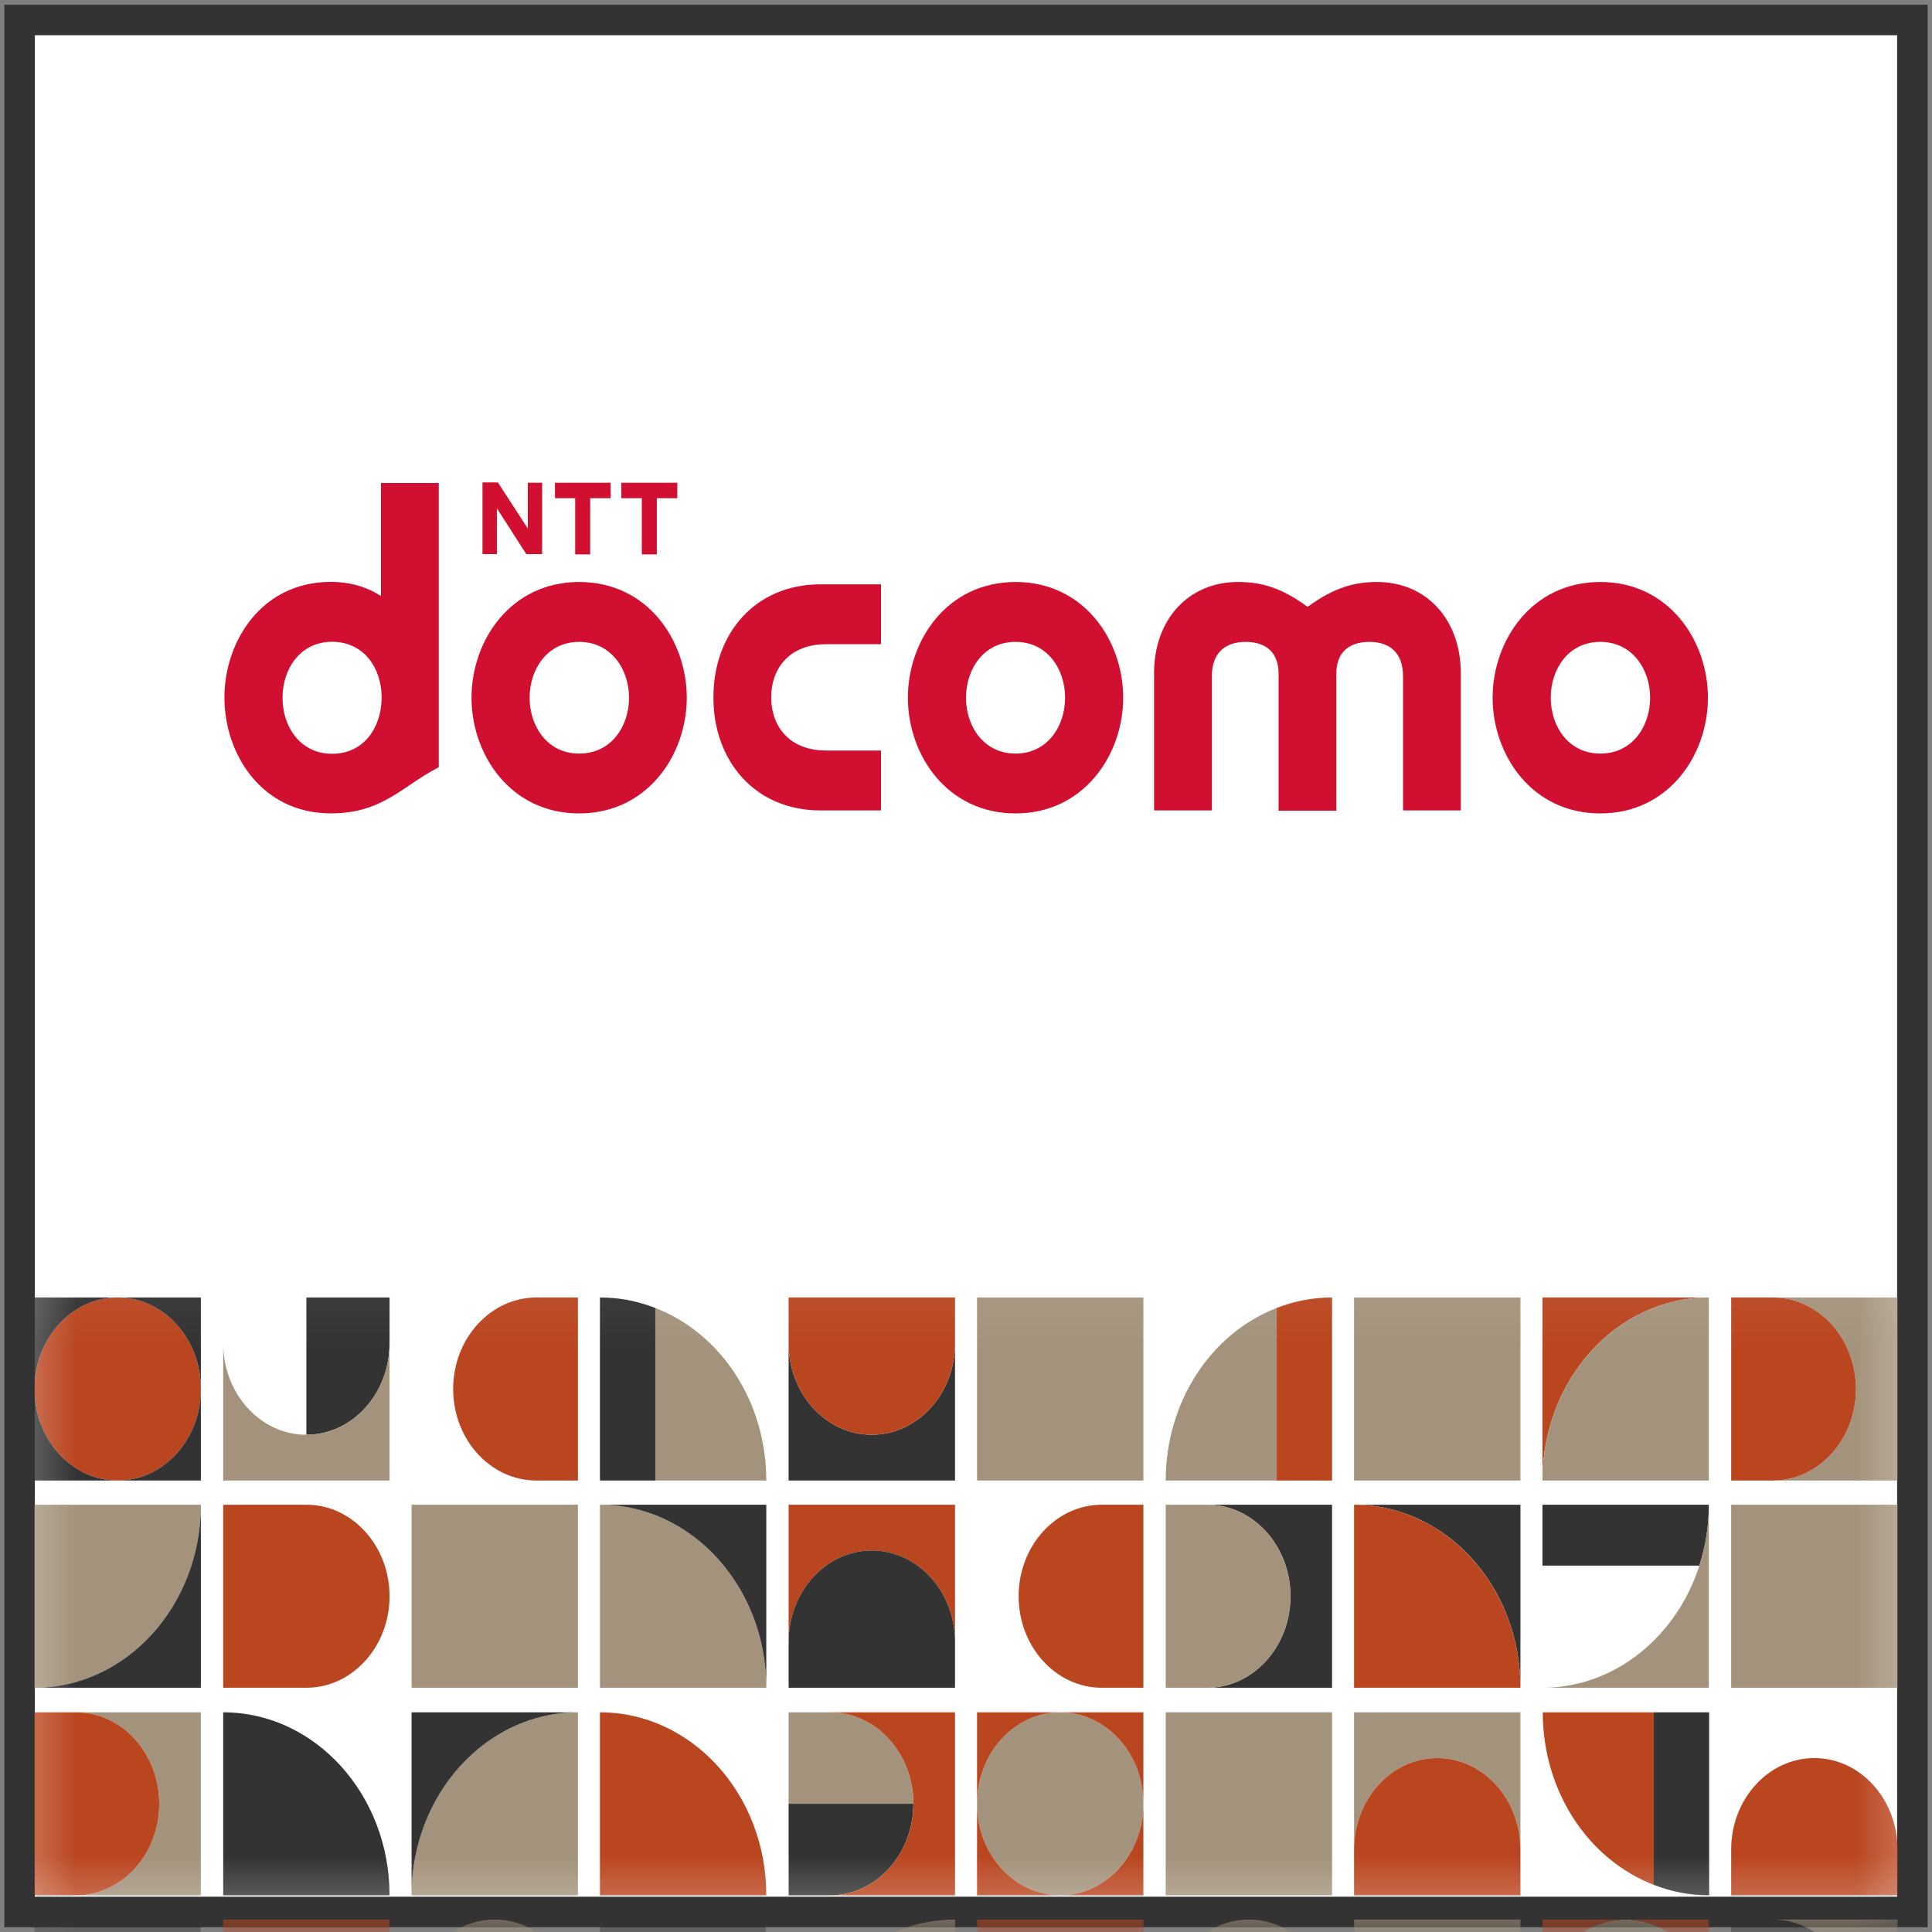
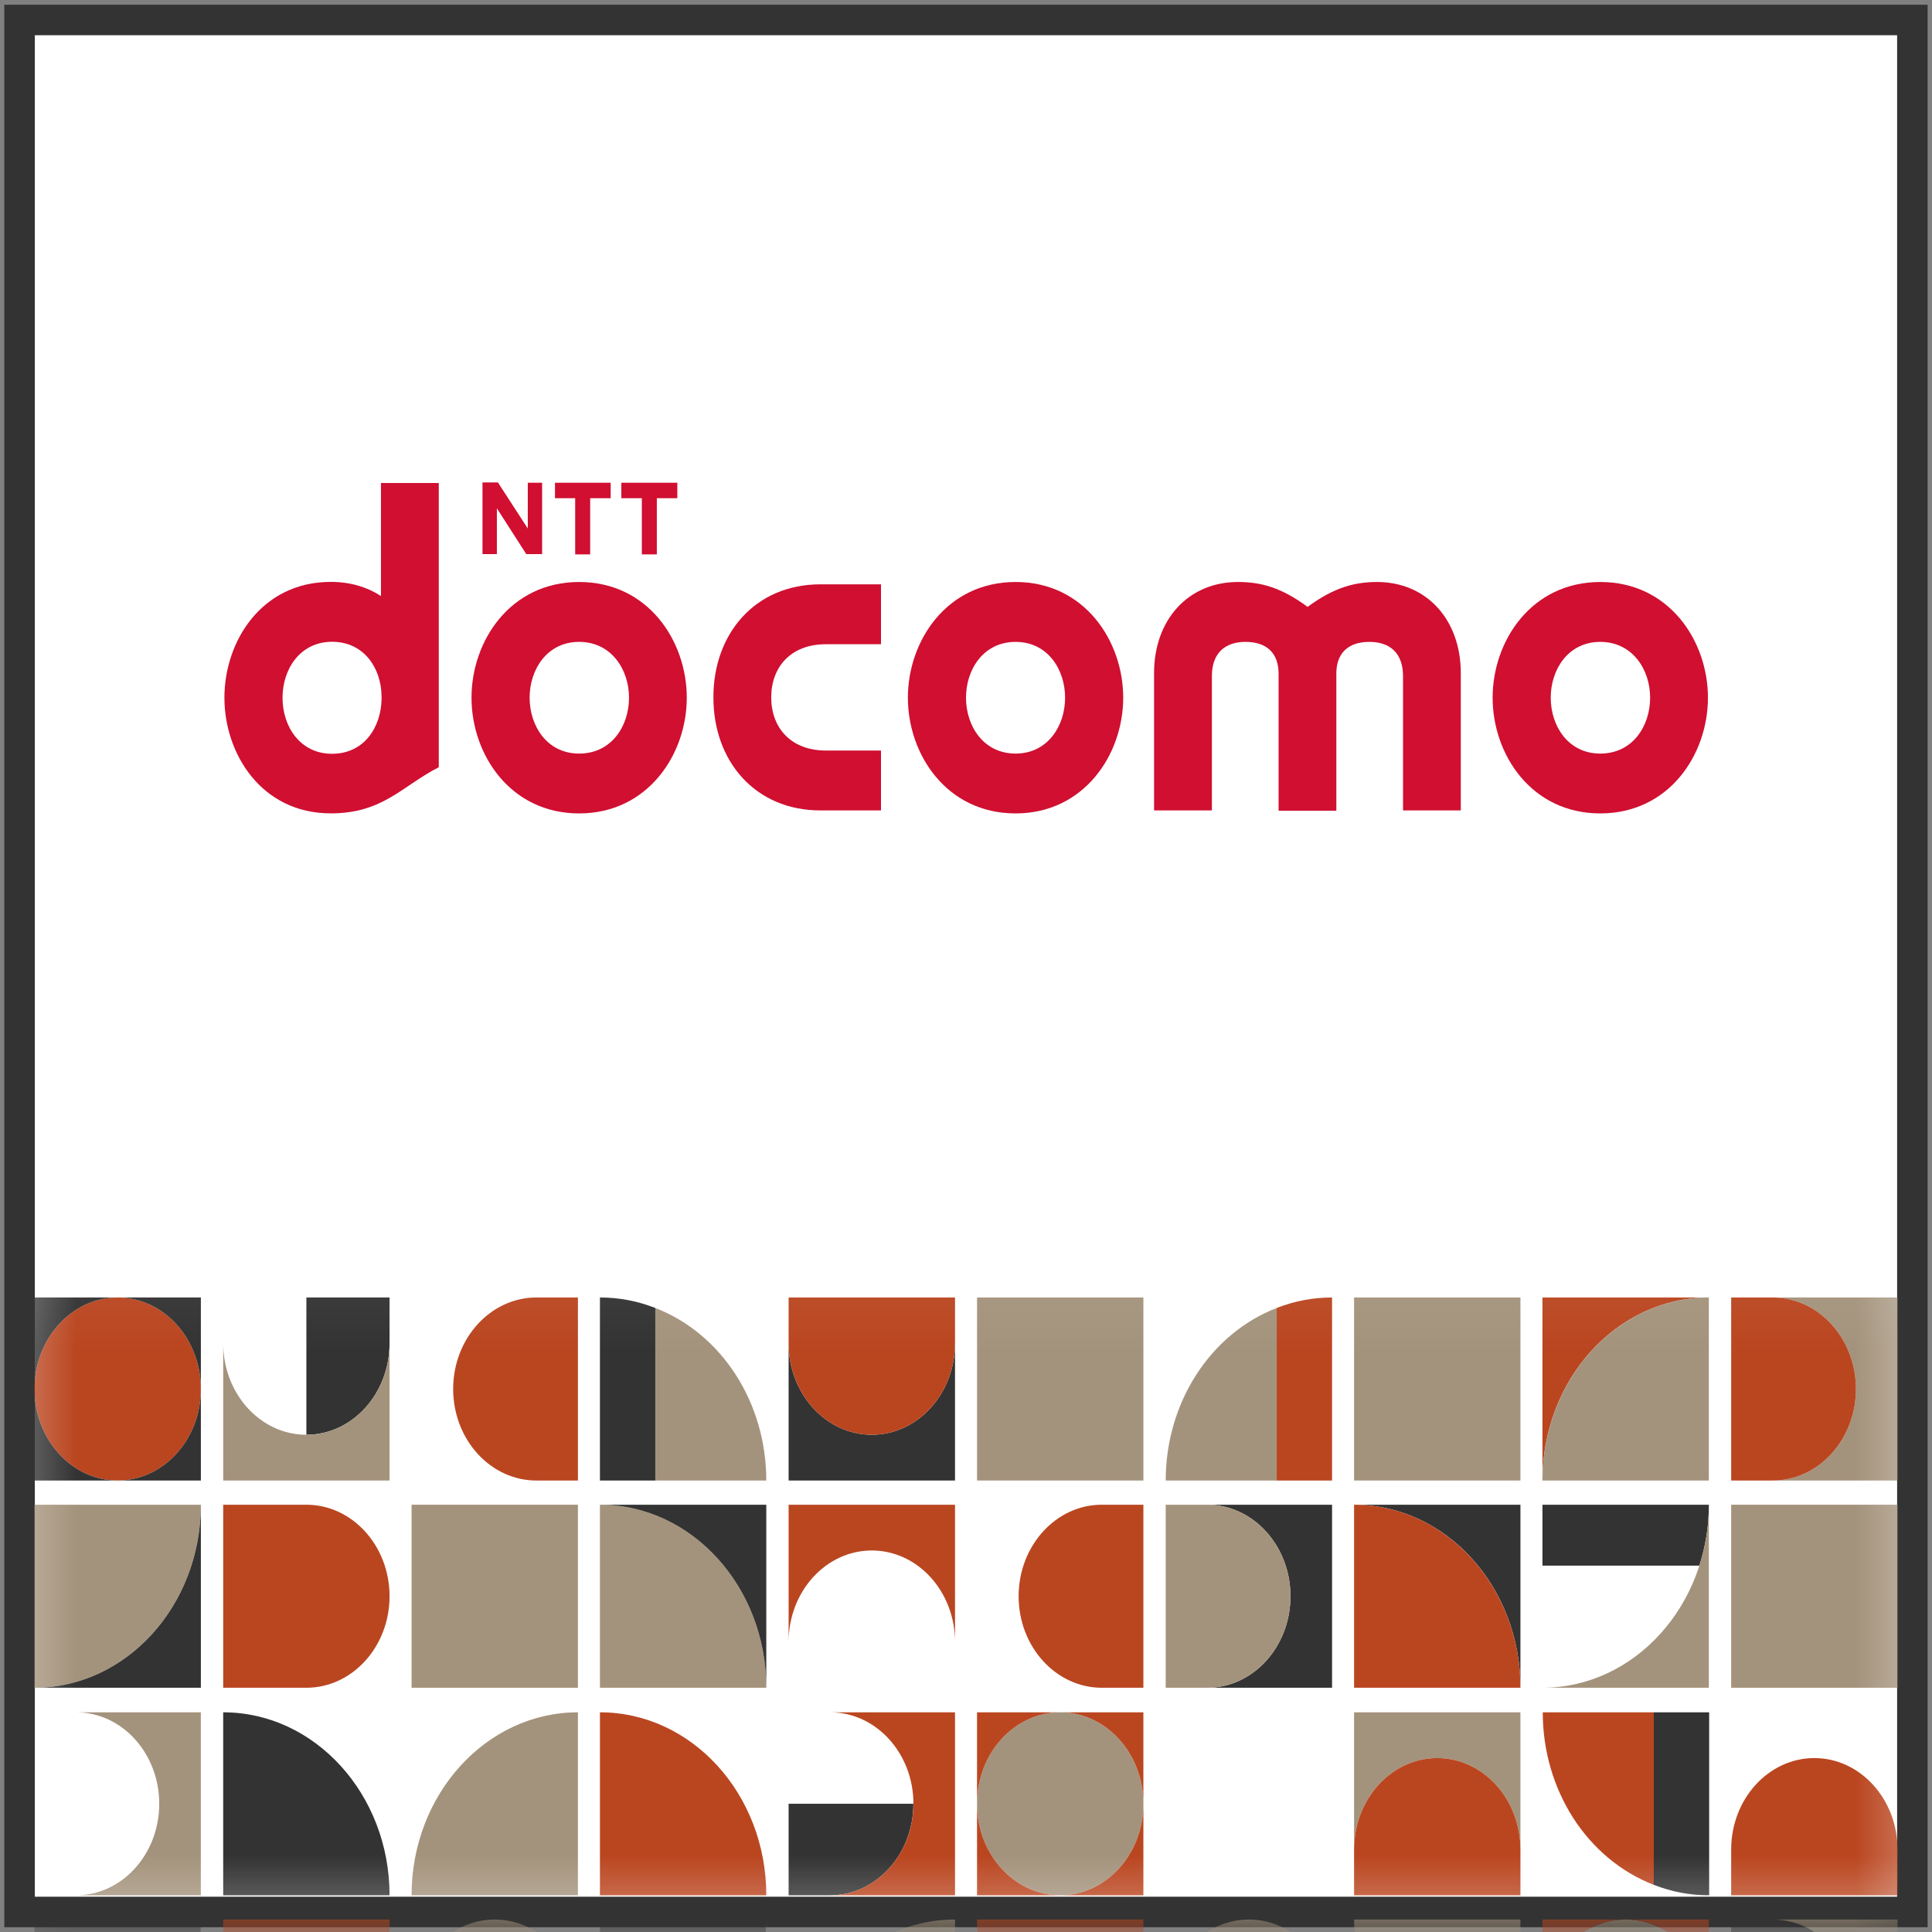
<svg xmlns="http://www.w3.org/2000/svg" width="38" height="38" viewBox="0 0 38 38" fill="none">
  <rect x="0" y="0" width="38" height="38" fill="#808080" stroke="none" />
  <g clip-path="url(#clip0_9_22992)">
    <path d="M0.385 0.393H37.614V37.606H0.385V0.393Z" fill="white" stroke="#333333" stroke-width="0.6" />
    <path d="M14.032 13.723C14.032 14.967 14.85 15.94 16.137 15.94H17.328V14.762H16.245C15.553 14.762 15.169 14.312 15.169 13.716C15.169 13.121 15.553 12.671 16.245 12.671H17.328V11.493H16.137C14.85 11.493 14.032 12.466 14.032 13.71V13.723Z" fill="#D00F31" />
    <path d="M27.09 11.447C26.657 11.447 26.248 11.546 25.719 11.937C25.19 11.546 24.787 11.447 24.348 11.447C23.379 11.447 22.699 12.181 22.699 13.24V15.94H23.836V13.3C23.836 12.85 24.089 12.625 24.498 12.625C24.931 12.625 25.148 12.863 25.148 13.247V15.946H26.284V13.247C26.284 12.863 26.501 12.625 26.934 12.625C27.343 12.625 27.596 12.85 27.596 13.3V15.94H28.732V13.24C28.732 12.181 28.053 11.447 27.084 11.447H27.09Z" fill="#D00F31" />
    <path d="M31.475 11.447C30.122 11.447 29.358 12.605 29.358 13.723C29.358 14.841 30.122 15.999 31.475 15.999C32.829 15.999 33.593 14.841 33.593 13.723C33.593 12.605 32.829 11.447 31.475 11.447ZM31.475 14.822C30.844 14.822 30.501 14.279 30.501 13.723C30.501 13.167 30.844 12.625 31.475 12.625C32.107 12.625 32.456 13.167 32.456 13.723C32.456 14.279 32.113 14.822 31.475 14.822Z" fill="#D00F31" />
    <path d="M7.493 9.494V11.723C7.217 11.545 6.886 11.445 6.507 11.445C5.142 11.445 4.414 12.617 4.414 13.722C4.414 14.826 5.142 15.998 6.507 15.998C7.535 15.998 7.914 15.455 8.63 15.091V9.5H7.493V9.494ZM5.557 13.722C5.557 13.166 5.899 12.623 6.531 12.623C7.163 12.623 7.499 13.146 7.505 13.695V13.755C7.493 14.304 7.163 14.826 6.531 14.826C5.899 14.826 5.557 14.284 5.557 13.728V13.722Z" fill="#D00F31" />
    <path d="M12.011 9.495V9.799H11.608V10.904H11.313V9.799H10.916V9.495H12.011Z" fill="#D00F31" />
    <path d="M13.322 9.495V9.799H12.919V10.904H12.624V9.799H12.221V9.495H13.316H13.322Z" fill="#D00F31" />
    <path d="M9.797 9.495L10.381 10.395V9.495H10.663V10.898H10.351L9.773 9.998V10.898H9.49V9.489H9.797V9.495Z" fill="#D00F31" />
    <path d="M11.391 11.447C10.038 11.447 9.274 12.605 9.274 13.723C9.274 14.841 10.038 15.999 11.391 15.999C12.739 15.999 13.508 14.841 13.508 13.723C13.508 12.605 12.745 11.447 11.391 11.447ZM11.391 14.822C10.76 14.822 10.417 14.279 10.417 13.723C10.417 13.167 10.76 12.625 11.391 12.625C12.023 12.625 12.372 13.167 12.372 13.723C12.372 14.279 12.029 14.822 11.391 14.822Z" fill="#D00F31" />
    <path d="M19.975 11.447C18.621 11.447 17.857 12.605 17.857 13.723C17.857 14.841 18.621 15.999 19.975 15.999C21.322 15.999 22.092 14.841 22.092 13.723C22.092 12.605 21.328 11.447 19.975 11.447ZM19.975 14.822C19.343 14.822 19 14.279 19 13.723C19 13.167 19.343 12.625 19.975 12.625C20.606 12.625 20.949 13.167 20.949 13.723C20.949 14.279 20.606 14.822 19.975 14.822Z" fill="#D00F31" />
    <mask id="mask0_9_22992" style="mask-type:luminance" maskUnits="userSpaceOnUse" x="0" y="25" width="38" height="13">
      <path d="M37.755 25.044H0.245V37.761H37.755V25.044Z" fill="white" />
    </mask>
    <g mask="url(#mask0_9_22992)">
      <path d="M8.095 37.278H11.367V33.679C9.563 33.679 8.095 35.293 8.095 37.278Z" fill="#A4937C" />
-       <path d="M8.095 37.278C8.095 35.293 9.563 33.679 11.367 33.679H8.095V37.278Z" fill="#333333" />
      <path d="M15.072 33.196C13.984 33.196 12.889 33.196 11.8 33.196C11.8 31.998 11.8 30.794 11.8 29.596C13.605 29.596 15.072 31.211 15.072 33.196Z" fill="#A4937C" />
      <path d="M15.072 33.196C15.072 31.211 13.605 29.596 11.8 29.596C12.889 29.596 13.984 29.596 15.072 29.596C15.072 30.794 15.072 31.998 15.072 33.196Z" fill="#333333" />
      <path d="M10.549 25.52C9.647 25.52 8.913 26.328 8.913 27.32C8.913 28.313 9.647 29.12 10.549 29.12H11.367V25.52H10.549Z" fill="#BA4620" />
      <path d="M22.489 41.354V37.755H19.217C19.217 39.74 20.684 41.354 22.489 41.354Z" fill="#BA4620" />
      <path d="M25.111 25.726C23.8 26.235 22.928 27.591 22.928 29.12H25.111V25.726Z" fill="#A4937C" />
      <path d="M25.111 25.726V29.12H26.2V25.52C25.821 25.52 25.472 25.587 25.111 25.726Z" fill="#BA4620" />
      <path d="M18.784 32.296V29.596H15.511V32.296C15.511 31.303 16.245 30.496 17.147 30.496C18.05 30.496 18.784 31.303 18.784 32.296Z" fill="#BA4620" />
-       <path d="M18.784 32.296C18.784 31.303 18.05 30.496 17.147 30.496C16.245 30.496 15.511 31.303 15.511 32.296V33.196H18.784V32.296Z" fill="#333333" />
      <path d="M15.511 26.42V29.12H18.784V26.42C18.784 27.413 18.05 28.22 17.147 28.22C16.245 28.22 15.511 27.413 15.511 26.42Z" fill="#333333" />
      <path d="M15.511 26.42C15.511 27.413 16.245 28.22 17.147 28.22C18.05 28.22 18.784 27.413 18.784 26.42V25.52H15.511V26.42Z" fill="#BA4620" />
      <path d="M21.671 29.596C20.769 29.596 20.035 30.404 20.035 31.396C20.035 32.389 20.769 33.196 21.671 33.196H22.489V29.596H21.671Z" fill="#BA4620" />
      <path d="M23.746 33.196H26.2V29.596H23.746C24.648 29.596 25.382 30.404 25.382 31.396C25.382 32.389 24.648 33.196 23.746 33.196Z" fill="#333333" />
      <path d="M23.746 33.196C24.648 33.196 25.382 32.389 25.382 31.396C25.382 30.404 24.648 29.596 23.746 29.596H22.928V33.196H23.746Z" fill="#A4937C" />
      <path d="M22.489 25.52H19.217V29.12H22.489V25.52Z" fill="#A4937C" />
      <path d="M6.026 29.596C6.928 29.596 7.662 30.404 7.662 31.396C7.662 32.389 6.928 33.196 6.026 33.196C5.478 33.196 4.937 33.196 4.39 33.196C4.39 31.998 4.39 30.794 4.39 29.596H6.026Z" fill="#BA4620" />
      <path d="M3.951 27.32C3.951 28.313 3.217 29.12 2.314 29.12C1.412 29.12 0.678 28.313 0.678 27.32C0.678 26.328 1.412 25.52 2.314 25.52C3.217 25.52 3.951 26.328 3.951 27.32Z" fill="#BA4620" />
      <path d="M2.314 29.12C1.412 29.12 0.678 28.313 0.678 27.32C0.678 27.922 0.678 28.518 0.678 29.12H2.314Z" fill="#333333" />
      <path d="M0.678 27.32C0.678 26.328 1.412 25.52 2.314 25.52C1.767 25.52 1.226 25.52 0.678 25.52C0.678 26.123 0.678 26.718 0.678 27.32Z" fill="#333333" />
      <path d="M3.951 27.32C3.951 26.718 3.951 26.123 3.951 25.52C3.403 25.52 2.862 25.52 2.314 25.52C3.217 25.52 3.951 26.328 3.951 27.32Z" fill="#333333" />
      <path d="M2.314 29.12C2.862 29.12 3.403 29.12 3.951 29.12C3.951 28.518 3.951 27.922 3.951 27.32C3.951 28.313 3.217 29.12 2.314 29.12Z" fill="#333333" />
      <path d="M6.026 25.52H7.662C7.662 25.818 7.662 26.123 7.662 26.42C7.662 27.413 6.928 28.22 6.026 28.22C6.026 27.32 6.026 26.42 6.026 25.52Z" fill="#333333" />
      <path d="M7.662 26.42C7.662 27.32 7.662 28.22 7.662 29.12H4.39C4.39 28.22 4.39 27.32 4.39 26.42C4.39 27.413 5.123 28.22 6.026 28.22C6.928 28.22 7.662 27.413 7.662 26.42Z" fill="#A4937C" />
      <path d="M15.072 37.755H11.8V41.354C13.605 41.354 15.072 39.74 15.072 37.755Z" fill="#333333" />
      <path d="M15.072 37.755C15.072 39.74 13.605 41.354 11.8 41.354H15.072V37.755Z" fill="#A4937C" />
      <path d="M22.489 35.478C22.489 34.486 21.755 33.679 20.853 33.679C19.951 33.679 19.217 34.486 19.217 35.478C19.217 36.471 19.951 37.278 20.853 37.278C21.755 37.278 22.489 36.471 22.489 35.478Z" fill="#A4937C" />
      <path d="M20.853 33.679C19.951 33.679 19.217 34.486 19.217 35.478V33.679H20.853Z" fill="#BA4620" />
      <path d="M19.217 35.478C19.217 36.471 19.951 37.278 20.853 37.278H19.217V35.478Z" fill="#BA4620" />
      <path d="M22.489 35.478V37.278H20.853C21.755 37.278 22.489 36.471 22.489 35.478Z" fill="#BA4620" />
      <path d="M20.853 33.679H22.489V35.478C22.489 34.486 21.755 33.679 20.853 33.679Z" fill="#BA4620" />
      <path d="M8.095 39.554C8.095 38.562 8.829 37.755 9.731 37.755C10.633 37.755 11.367 38.562 11.367 39.554C11.367 40.547 10.633 41.354 9.731 41.354C8.829 41.354 8.095 40.547 8.095 39.554Z" fill="#A4937C" />
      <path d="M4.39 33.679C4.39 34.876 4.39 36.074 4.39 37.278C5.478 37.278 6.573 37.278 7.662 37.278C7.662 35.293 6.194 33.679 4.39 33.679Z" fill="#333333" />
      <path d="M11.367 29.596H8.095V33.196H11.367V29.596Z" fill="#A4937C" />
      <path d="M1.496 33.679C2.314 33.679 3.132 33.679 3.95 33.679C3.95 34.876 3.95 36.081 3.95 37.278C3.132 37.278 2.314 37.278 1.496 37.278C2.399 37.278 3.132 36.471 3.132 35.478C3.132 34.486 2.399 33.679 1.496 33.679Z" fill="#A4937C" />
-       <path d="M1.496 33.679C2.399 33.679 3.132 34.486 3.132 35.478C3.132 36.471 2.399 37.278 1.496 37.278C1.226 37.278 0.949 37.278 0.678 37.278C0.678 36.081 0.678 34.876 0.678 33.679H1.496Z" fill="#BA4620" />
      <path d="M3.951 37.755H0.678V41.354C2.483 41.354 3.951 39.74 3.951 37.755Z" fill="#333333" />
      <path d="M12.889 25.726C14.2 26.235 15.072 27.591 15.072 29.12C14.345 29.12 13.617 29.12 12.889 29.12C12.889 27.988 12.889 26.857 12.889 25.726Z" fill="#A4937C" />
      <path d="M12.889 25.726C12.889 26.857 12.889 27.988 12.889 29.12C12.528 29.12 12.167 29.12 11.8 29.12C11.8 27.922 11.8 26.718 11.8 25.52C12.179 25.52 12.528 25.587 12.889 25.726Z" fill="#333333" />
      <path d="M7.662 37.755H4.39V41.354H7.662V37.755Z" fill="#BA4620" />
      <path d="M18.784 37.755C18.784 38.952 18.784 40.157 18.784 41.354H15.511C15.511 39.369 16.979 37.755 18.784 37.755Z" fill="#A4937C" />
      <path d="M15.072 37.278C13.984 37.278 12.889 37.278 11.8 37.278C11.8 36.081 11.8 34.876 11.8 33.679C13.605 33.679 15.072 35.287 15.072 37.278Z" fill="#BA4620" />
-       <path d="M15.511 35.478C15.511 34.876 15.511 34.281 15.511 33.679H16.329C17.232 33.679 17.965 34.486 17.965 35.478C17.147 35.478 16.329 35.478 15.511 35.478Z" fill="#A4937C" />
      <path d="M15.511 35.478C16.329 35.478 17.147 35.478 17.965 35.478C17.965 36.471 17.232 37.278 16.329 37.278H15.511C15.511 36.676 15.511 36.081 15.511 35.478Z" fill="#333333" />
      <path d="M16.329 33.679C17.148 33.679 17.966 33.679 18.784 33.679C18.784 34.876 18.784 36.081 18.784 37.278H16.329C17.232 37.278 17.966 36.471 17.966 35.478C17.966 34.486 17.232 33.679 16.329 33.679Z" fill="#BA4620" />
      <path d="M3.951 29.596H0.678V33.196C2.483 33.196 3.951 31.581 3.951 29.596Z" fill="#A4937C" />
      <path d="M3.951 29.596C3.951 31.581 2.483 33.196 0.678 33.196H3.951V29.596Z" fill="#333333" />
      <path d="M30.338 29.12C30.338 27.135 31.8 25.52 33.611 25.52H30.338V29.12Z" fill="#BA4620" />
      <path d="M30.338 29.12H33.611V25.52C31.806 25.52 30.338 27.135 30.338 29.12Z" fill="#A4937C" />
      <path d="M26.633 29.596C28.438 29.596 29.905 31.204 29.905 33.196V29.596H26.633Z" fill="#333333" />
      <path d="M26.633 29.596V33.196H29.905C29.905 31.211 28.438 29.596 26.633 29.596Z" fill="#BA4620" />
      <path d="M34.868 25.52C35.686 25.52 36.504 25.52 37.322 25.52C37.322 26.718 37.322 27.922 37.322 29.12C36.504 29.12 35.686 29.12 34.868 29.12C35.77 29.12 36.504 28.313 36.504 27.32C36.504 26.328 35.77 25.52 34.868 25.52Z" fill="#A4937C" />
      <path d="M34.868 25.52C35.77 25.52 36.504 26.328 36.504 27.32C36.504 28.313 35.77 29.12 34.868 29.12C34.597 29.12 34.32 29.12 34.05 29.12C34.05 27.922 34.05 26.718 34.05 25.52H34.868Z" fill="#BA4620" />
      <path d="M33.424 30.794C32.395 30.794 31.367 30.794 30.338 30.794C30.338 30.397 30.338 30 30.338 29.596H33.611C33.611 30.013 33.55 30.397 33.424 30.794Z" fill="#333333" />
      <path d="M30.338 33.196C32.143 33.196 33.611 31.581 33.611 29.596C33.611 30.794 33.611 31.998 33.611 33.196C32.522 33.196 31.427 33.196 30.338 33.196Z" fill="#A4937C" />
      <path d="M29.905 25.52H26.633V29.12H29.905V25.52Z" fill="#A4937C" />
      <path d="M26.633 36.378C26.633 35.478 26.633 34.579 26.633 33.679C27.722 33.679 28.817 33.679 29.905 33.679C29.905 34.579 29.905 35.478 29.905 36.378C29.905 35.386 29.172 34.579 28.269 34.579C27.367 34.579 26.633 35.386 26.633 36.378Z" fill="#A4937C" />
      <path d="M26.633 36.379C26.633 35.386 27.367 34.579 28.269 34.579C29.172 34.579 29.905 35.386 29.905 36.379C29.905 36.676 29.905 36.981 29.905 37.278H26.633C26.633 36.981 26.633 36.676 26.633 36.379Z" fill="#BA4620" />
      <path d="M26.633 37.755C26.633 39.74 28.095 41.354 29.905 41.354H26.633C26.633 40.157 26.633 38.952 26.633 37.755Z" fill="#BA4620" />
      <path d="M26.633 37.755C27.722 37.755 28.817 37.755 29.905 37.755C29.905 38.952 29.905 40.157 29.905 41.354C28.101 41.354 26.633 39.74 26.633 37.755Z" fill="#A4937C" />
      <path d="M32.528 37.073C31.216 36.564 30.344 35.207 30.344 33.679C31.072 33.679 31.8 33.679 32.528 33.679C32.528 34.81 32.528 35.942 32.528 37.073Z" fill="#BA4620" />
      <path d="M32.528 37.073C32.528 35.942 32.528 34.81 32.528 33.679C32.889 33.679 33.25 33.679 33.617 33.679C33.617 34.876 33.617 36.081 33.617 37.278C33.238 37.278 32.889 37.212 32.528 37.073Z" fill="#333333" />
      <path d="M34.05 36.378C34.05 35.386 34.783 34.579 35.686 34.579C36.588 34.579 37.322 35.386 37.322 36.378C37.322 36.676 37.322 36.98 37.322 37.278C36.233 37.278 35.138 37.278 34.05 37.278V36.378Z" fill="#BA4620" />
      <path d="M30.338 39.554C30.338 40.547 31.072 41.354 31.974 41.354C32.877 41.354 33.611 40.547 33.611 39.554C33.611 38.562 32.877 37.755 31.974 37.755C31.072 37.755 30.338 38.562 30.338 39.554Z" fill="#A4937C" />
      <path d="M33.61 39.554C33.61 38.562 32.877 37.755 31.974 37.755H33.61V39.554Z" fill="#BA4620" />
      <path d="M30.338 39.554V37.755H31.974C31.072 37.755 30.338 38.562 30.338 39.554Z" fill="#BA4620" />
      <path d="M34.05 39.554H36.504C36.504 38.562 35.77 37.755 34.868 37.755H34.05V39.554Z" fill="#333333" />
      <path d="M34.868 41.354H37.322V37.755H34.868C35.77 37.755 36.504 38.562 36.504 39.554C36.504 40.547 35.77 41.354 34.868 41.354Z" fill="#A4937C" />
      <path d="M37.322 29.596H34.05V33.196H37.322V29.596Z" fill="#A4937C" />
      <path d="M22.928 39.554C22.928 38.562 23.662 37.755 24.564 37.755C25.466 37.755 26.2 38.562 26.2 39.554C26.2 40.547 25.466 41.354 24.564 41.354C23.662 41.354 22.928 40.547 22.928 39.554Z" fill="#A4937C" />
-       <path d="M26.2 33.679H22.928V37.278H26.2V33.679Z" fill="#A4937C" />
    </g>
  </g>
  <defs>
    <clipPath id="clip0_9_22992">
      <rect width="38" height="38" fill="white" />
    </clipPath>
  </defs>
</svg>